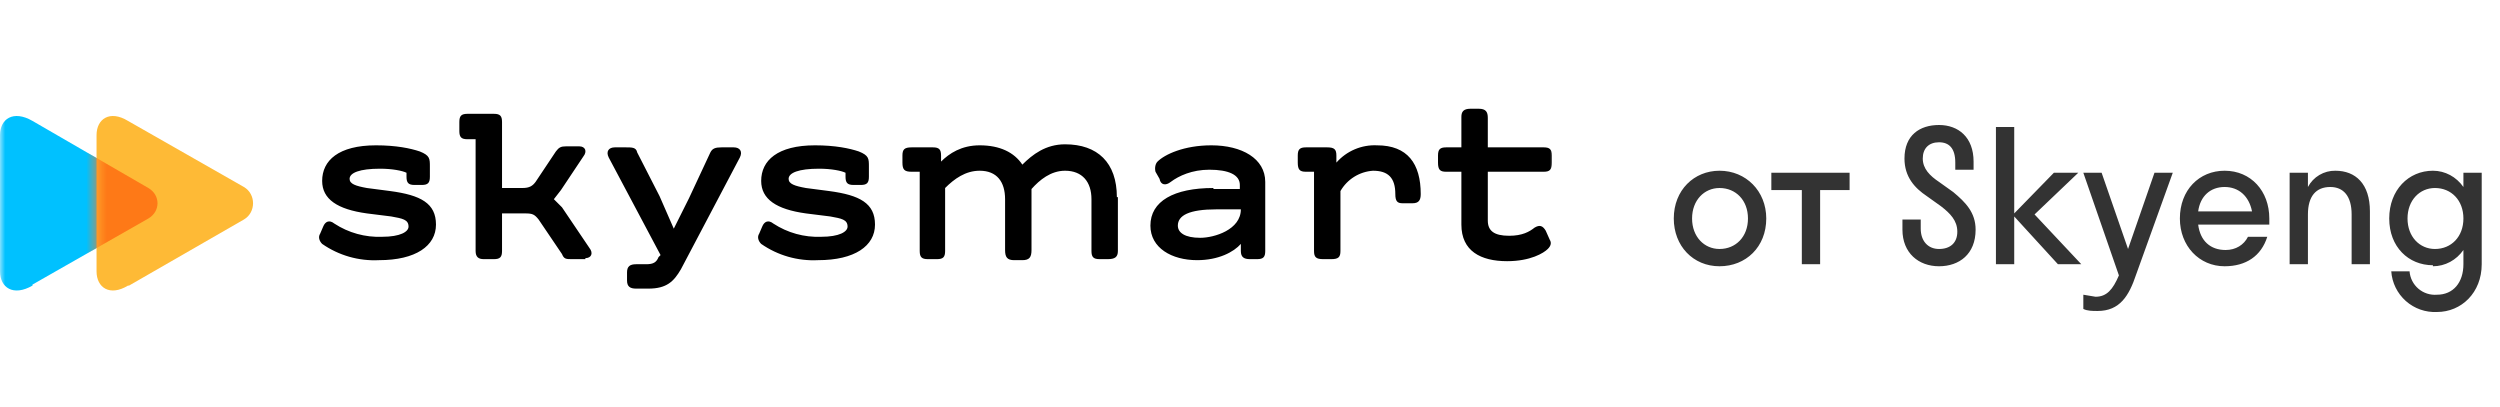
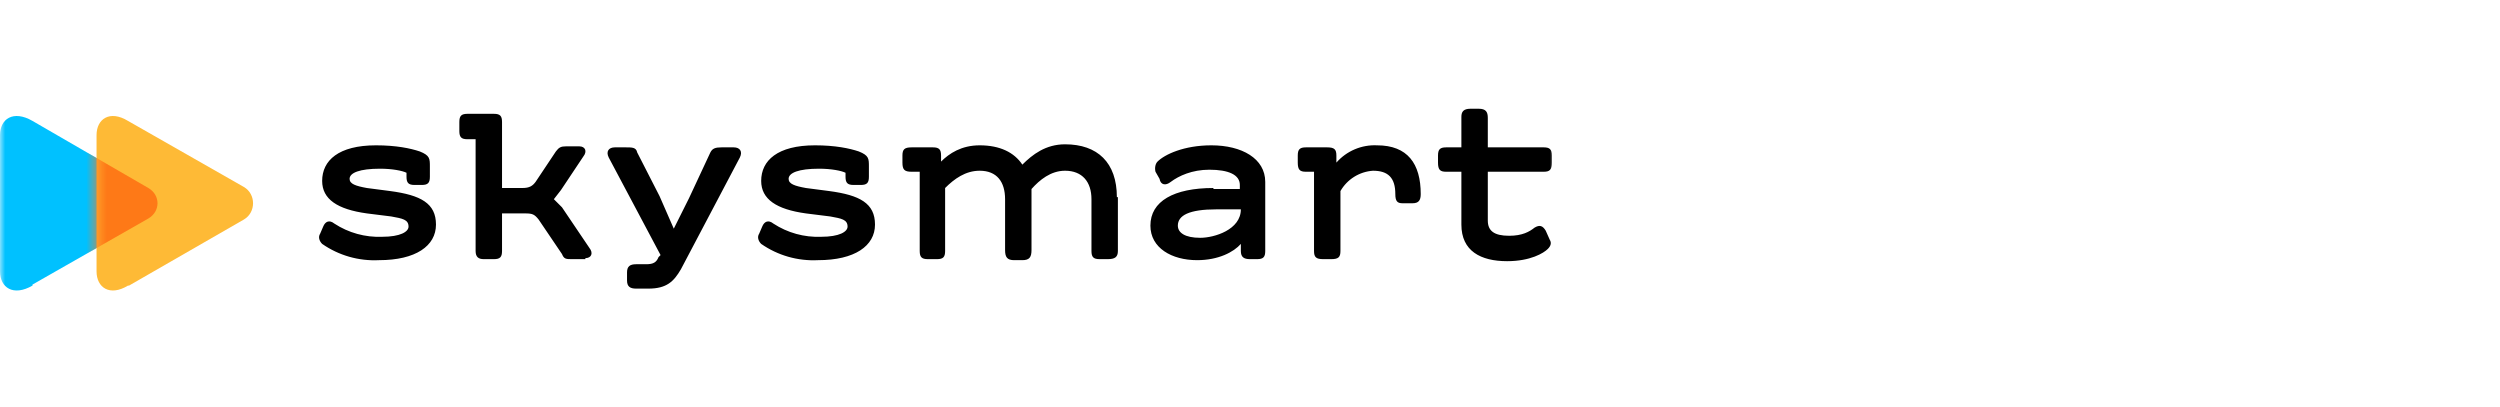
<svg xmlns="http://www.w3.org/2000/svg" viewBox="0 0 246 40" fill="none">
  <mask id="mask0_589_9579" style="mask-type:luminance" maskUnits="userSpaceOnUse" x="0" y="0" width="153" height="40">
    <path d="M0 0H153V40H0V0Z" fill="white" />
  </mask>
  <g mask="url(#mask0_589_9579)">
    <path d="M31.5 23L31.8 22.3C32 21.8 32.4 21.6 32.9 22C34.293 22.912 35.936 23.366 37.6 23.3C39.4 23.3 40.2 22.8 40.2 22.3C40.2 21.6 39.6 21.5 38.5 21.3L36.1 21C33.2 20.6 31.7 19.6 31.7 17.8C31.7 15.8 33.3 14.3 37 14.3C39 14.3 40.4 14.6 41.3 14.9C42.3 15.3 42.3 15.6 42.3 16.4V17.4C42.3 18 42.1 18.2 41.5 18.2H40.8C40.2 18.2 40 18 40 17.4V17C39.6 16.8 38.6 16.6 37.4 16.6C35.4 16.6 34.4 17 34.4 17.6C34.4 18.1 35 18.3 36.1 18.5L38.4 18.8C41.4 19.2 42.9 20 42.9 22.1C42.9 24.2 40.9 25.6 37.3 25.6C35.308 25.702 33.338 25.14 31.7 24C31.4 23.7 31.3 23.3 31.5 23ZM57.6 25.5H56.3C55.7 25.5 55.5 25.5 55.3 25L53 21.6C52.6 21.1 52.4 21 51.7 21H49.4V24.7C49.4 25.3 49.2 25.5 48.6 25.5H47.6C47.1 25.5 46.8 25.3 46.8 24.7V13.7H46C45.4 13.7 45.2 13.5 45.2 12.9V12C45.2 11.4 45.4 11.2 46 11.2H48.6C49.2 11.2 49.4 11.4 49.4 12V18.5H51.4C52.1 18.5 52.4 18.3 52.7 17.9L54.7 14.9C55 14.5 55.2 14.4 55.7 14.4H57C57.6 14.4 57.8 14.9 57.4 15.4L55.2 18.7L54.5 19.6L55.3 20.4L58 24.4C58.4 24.9 58.2 25.4 57.6 25.4V25.5ZM61.7 27.6V26.8C61.7 26.2 62 26 62.6 26H63.6C64.3 26 64.6 25.8 64.8 25.3L65 25.1L59.9 15.5C59.6 14.9 59.9 14.5 60.5 14.5H61.6C62.2 14.5 62.6 14.5 62.7 15L64.9 19.3L66.3 22.5L67.8 19.5L69.9 15C70.1 14.6 70.4 14.5 71 14.5H72.2C72.8 14.5 73.1 14.9 72.8 15.5L67 26.5C66.3 27.7 65.6 28.4 63.8 28.4H62.6C62 28.4 61.7 28.2 61.7 27.6ZM74.7 23L75 22.3C75.2 21.8 75.6 21.6 76.1 22C77.493 22.912 79.136 23.366 80.8 23.3C82.6 23.3 83.4 22.8 83.4 22.3C83.4 21.6 82.8 21.5 81.7 21.3L79.3 21C76.4 20.6 74.9 19.6 74.9 17.8C74.9 15.8 76.5 14.3 80.2 14.3C82.2 14.3 83.6 14.6 84.5 14.9C85.5 15.3 85.5 15.6 85.5 16.4V17.4C85.5 18 85.3 18.2 84.7 18.2H84C83.4 18.2 83.2 18 83.2 17.4V17C82.8 16.8 81.8 16.6 80.6 16.6C78.6 16.6 77.6 17 77.6 17.6C77.6 18.1 78.2 18.3 79.3 18.5L81.6 18.8C84.6 19.2 86.1 20 86.1 22.1C86.1 24.2 84.1 25.6 80.5 25.6C78.508 25.702 76.538 25.14 74.9 24C74.6 23.7 74.5 23.3 74.7 23ZM110 19.4V24.7C110 25.3 109.7 25.5 109 25.5H108.2C107.6 25.5 107.4 25.3 107.4 24.7V19.6C107.4 17.9 106.5 16.8 104.8 16.8C103.4 16.8 102.3 17.7 101.5 18.6V24.6C101.5 25.3 101.3 25.6 100.6 25.6H99.8C99.1 25.6 98.9 25.3 98.9 24.6V19.6C98.9 17.9 98.1 16.8 96.4 16.8C95 16.8 93.9 17.6 93 18.5V24.7C93 25.3 92.8 25.5 92.2 25.5H91.3C90.7 25.5 90.5 25.3 90.5 24.7V16.9H89.7C89 16.9 88.8 16.7 88.8 16V15.3C88.8 14.7 89 14.5 89.7 14.5H91.8C92.4 14.5 92.6 14.7 92.6 15.3V15.9C93.4 15.1 94.6 14.3 96.4 14.3C98.4 14.3 99.8 15 100.6 16.2C101.6 15.2 102.9 14.2 104.8 14.2C108 14.2 109.9 16 109.9 19.4H110ZM119.4 18.6H122V18.2C122 17.2 120.9 16.7 119 16.7C117.3 16.7 116 17.3 115.2 17.9C114.7 18.3 114.2 18.2 114.1 17.6L113.7 16.9C113.6 16.5 113.7 16.1 113.9 15.9C114.6 15.2 116.5 14.3 119.2 14.3C122.2 14.3 124.5 15.6 124.5 17.9V24.7C124.5 25.3 124.3 25.5 123.7 25.5H123C122.4 25.5 122.1 25.3 122.1 24.7V24C121.4 24.8 119.9 25.6 117.8 25.6C115.3 25.6 113.2 24.4 113.2 22.2C113.2 19.8 115.5 18.5 119.4 18.5V18.6ZM118.1 23.4C119.5 23.4 122.1 22.6 122.1 20.6H119.7C117 20.6 115.9 21.2 115.9 22.2C115.9 22.9 116.6 23.4 118.1 23.4ZM139.8 19.1C139.8 19.7 139.6 20 139 20H138C137.5 20 137.3 19.8 137.3 19.1C137.3 17.5 136.6 16.8 135.1 16.8C134.443 16.845 133.808 17.05 133.249 17.399C132.691 17.748 132.228 18.229 131.9 18.8V24.7C131.9 25.3 131.7 25.5 131 25.5H130.2C129.5 25.5 129.3 25.3 129.3 24.7V16.9H128.5C127.9 16.9 127.7 16.7 127.7 16V15.3C127.7 14.7 127.9 14.5 128.5 14.5H130.6C131.3 14.5 131.5 14.7 131.5 15.3V16C131.996 15.434 132.613 14.987 133.306 14.693C133.998 14.399 134.748 14.264 135.5 14.3C138.5 14.3 139.8 16.1 139.8 19.1ZM142.3 14.5H143.8V11.5C143.8 11 144 10.7 144.7 10.7H145.5C146.2 10.7 146.4 11 146.4 11.6V14.5H151.9C152.5 14.5 152.7 14.7 152.7 15.3V16C152.7 16.7 152.5 16.9 151.9 16.9H146.4V21.7C146.4 22.7 147 23.2 148.5 23.2C149.8 23.2 150.5 22.8 151 22.4C151.5 22.1 151.8 22.2 152.1 22.7L152.5 23.6C152.7 23.9 152.6 24.2 152.3 24.5C151.9 24.9 150.6 25.7 148.3 25.7C145.7 25.7 143.8 24.7 143.8 22.1V16.9H142.3C141.7 16.9 141.5 16.7 141.5 16V15.3C141.5 14.7 141.7 14.5 142.3 14.5Z" fill="black" />
    <path d="M3.2 28.1C1.3 29.2 0 28.3 0 26.7V13.3C0 11.7 1.3 10.8 3.2 11.9L14.6 18.5C15.8 19.2 15.8 20.8 14.6 21.5L3.2 28V28.1Z" fill="#00C1FF" />
    <path d="M12.6 28.1C10.8 29.2 9.5 28.3 9.5 26.7V13.3C9.5 11.7 10.8 10.8 12.6 11.9L24 18.4C25.2 19.1 25.2 20.9 24 21.6L12.7 28.1H12.6Z" fill="#FEBA36" />
    <mask id="mask1_589_9579" style="mask-type:alpha" maskUnits="userSpaceOnUse" x="9" y="11" width="16" height="18">
      <path d="M12.6 28.1C10.8 29.2 9.5 28.3 9.5 26.7V13.3C9.5 11.7 10.8 10.8 12.6 11.9L24 18.4C25.2 19.1 25.2 20.9 24 21.6L12.7 28.1H12.6Z" fill="#6FE4FF" />
    </mask>
    <g mask="url(#mask1_589_9579)">
      <g filter="url(#filter0_f_589_9579)">
        <path d="M3.2 28.1C1.3 29.2 0 28.3 0 26.7V13.3C0 11.7 1.3 10.8 3.2 11.9L14.6 18.5C15.8 19.2 15.8 20.8 14.6 21.5L3.2 28V28.1Z" fill="#FE7917" />
      </g>
    </g>
  </g>
-   <path d="M169.2 26.2C166.6 26.2 164.7 24.2 164.7 21.5C164.7 18.7 166.7 16.8 169.2 16.8C171.8 16.8 173.8 18.8 173.8 21.5C173.8 24.3 171.8 26.2 169.2 26.2ZM169.2 24.5C170.8 24.5 172 23.3 172 21.5C172 19.7 170.8 18.5 169.2 18.5C167.7 18.5 166.5 19.7 166.5 21.5C166.5 23.3 167.7 24.5 169.2 24.5ZM179.1 26H177.3V18.7H174.3V17H182V18.7H179.1V26ZM187.4 15.6C187.4 13.3 188.9 12.3 190.8 12.3C192.7 12.3 194.2 13.5 194.2 15.9V16.7H192.4V16C192.4 14.6 191.8 14 190.8 14C189.8 14 189.2 14.6 189.2 15.6C189.2 16.6 189.9 17.3 190.8 17.9L192.2 18.9C193.4 19.9 194.4 20.9 194.4 22.6C194.4 25 192.8 26.2 190.8 26.2C188.8 26.2 187.2 24.9 187.2 22.6V21.6H189V22.5C189 23.7 189.7 24.5 190.8 24.5C191.9 24.5 192.6 23.9 192.6 22.8C192.6 21.7 191.9 21 191 20.3L189.6 19.3C188.4 18.5 187.4 17.4 187.4 15.6ZM198.2 12.5V21L202.1 17H204.5L200.2 21.1L204.8 26H202.5L198.2 21.3V26H196.4V12.5H198.2ZM210.2 27C209.5 29.1 208.6 30.6 206.4 30.6C205.9 30.6 205.4 30.6 205 30.4V29L206.2 29.2C207.3 29.2 207.9 28.5 208.5 27.1L205 17H206.8L209.4 24.5L212 17H213.8L210.2 27ZM223.3 22.1H216.3C216.5 23.7 217.5 24.6 219 24.6C220 24.6 220.8 24.1 221.2 23.3H223.1C222.5 25.2 221 26.2 218.9 26.2C216.4 26.2 214.5 24.2 214.5 21.5C214.5 18.7 216.4 16.8 218.9 16.8C221.5 16.8 223.3 18.8 223.3 21.5V22.1ZM218.9 18.4C217.5 18.4 216.5 19.3 216.3 20.8H221.6C221.3 19.3 220.3 18.4 218.9 18.4ZM231.4 21.1C231.4 19.3 230.6 18.4 229.3 18.4C227.9 18.4 227.1 19.3 227.1 21.1V26H225.3V17H227.1V18.4C227.359 17.91 227.748 17.501 228.224 17.219C228.701 16.936 229.246 16.791 229.8 16.8C231.8 16.8 233.2 18.1 233.2 20.8V26H231.4V21V21.1ZM239.4 26.1C237 26.1 235.1 24.3 235.1 21.5C235.1 18.7 237 16.8 239.4 16.8C240.6 16.8 241.7 17.4 242.4 18.4V17H244.2V26C244.2 28.8 242.2 30.7 239.8 30.7C238.676 30.755 237.575 30.367 236.733 29.619C235.892 28.871 235.377 27.823 235.3 26.7H237.1C237.125 27.029 237.215 27.349 237.365 27.643C237.515 27.936 237.721 28.198 237.972 28.412C238.223 28.625 238.513 28.787 238.827 28.888C239.141 28.989 239.472 29.027 239.8 29C241.4 29 242.4 27.8 242.4 26V24.6C241.7 25.6 240.6 26.2 239.4 26.2V26.1ZM239.6 24.5C241.2 24.5 242.4 23.3 242.4 21.5C242.4 19.7 241.2 18.5 239.6 18.5C238.1 18.5 236.9 19.7 236.9 21.5C236.9 23.3 238.1 24.5 239.6 24.5Z" fill="black" fill-opacity="0.8" />
  <defs>
    <filter id="filter0_f_589_9579" x="-2" y="9.415" width="19.5" height="21.171" filterUnits="userSpaceOnUse" color-interpolation-filters="sRGB">
      <feFlood flood-opacity="0" result="BackgroundImageFix" />
      <feBlend mode="normal" in="SourceGraphic" in2="BackgroundImageFix" result="shape" />
      <feGaussianBlur stdDeviation="1" result="effect1_foregroundBlur_589_9579" />
    </filter>
  </defs>
</svg>